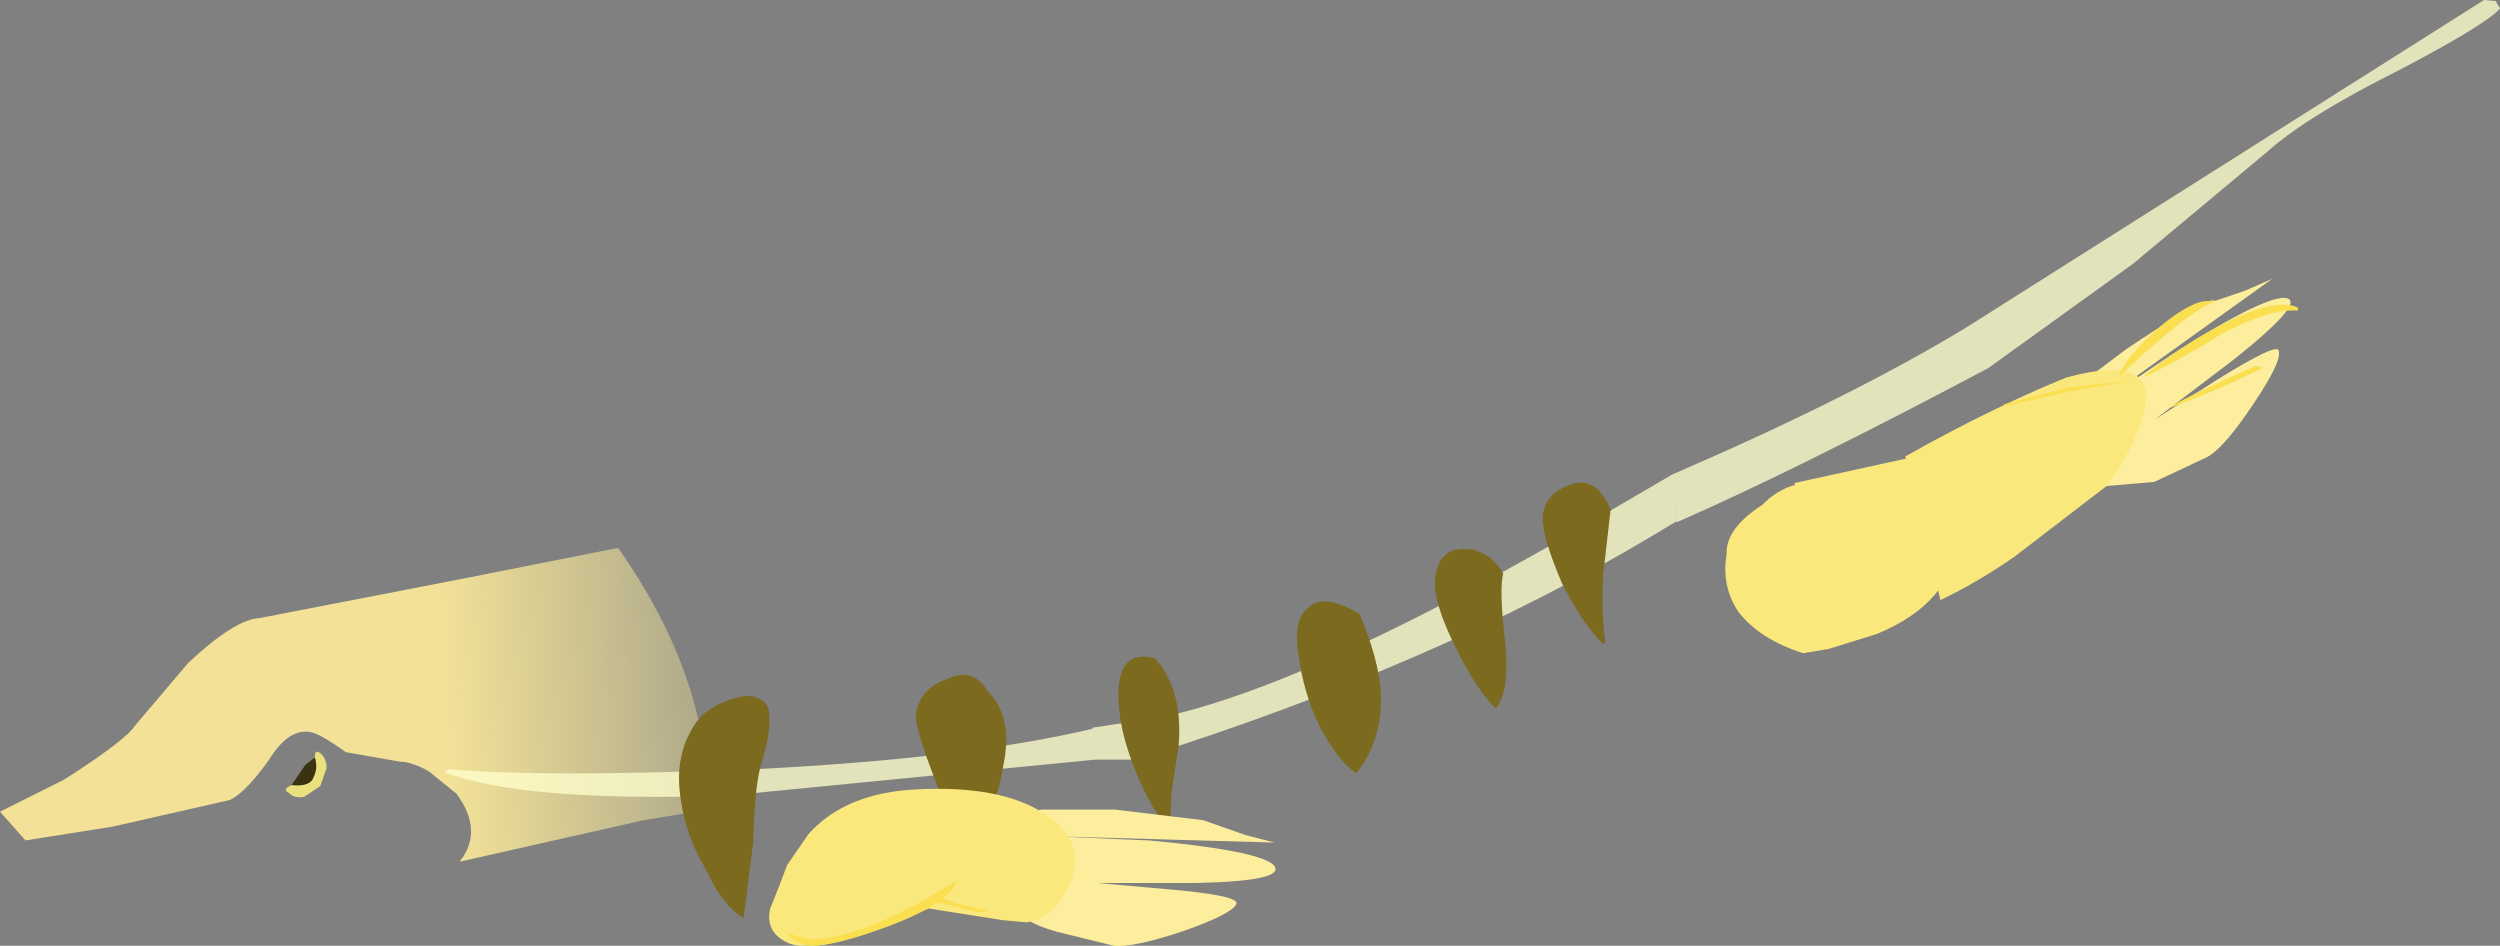
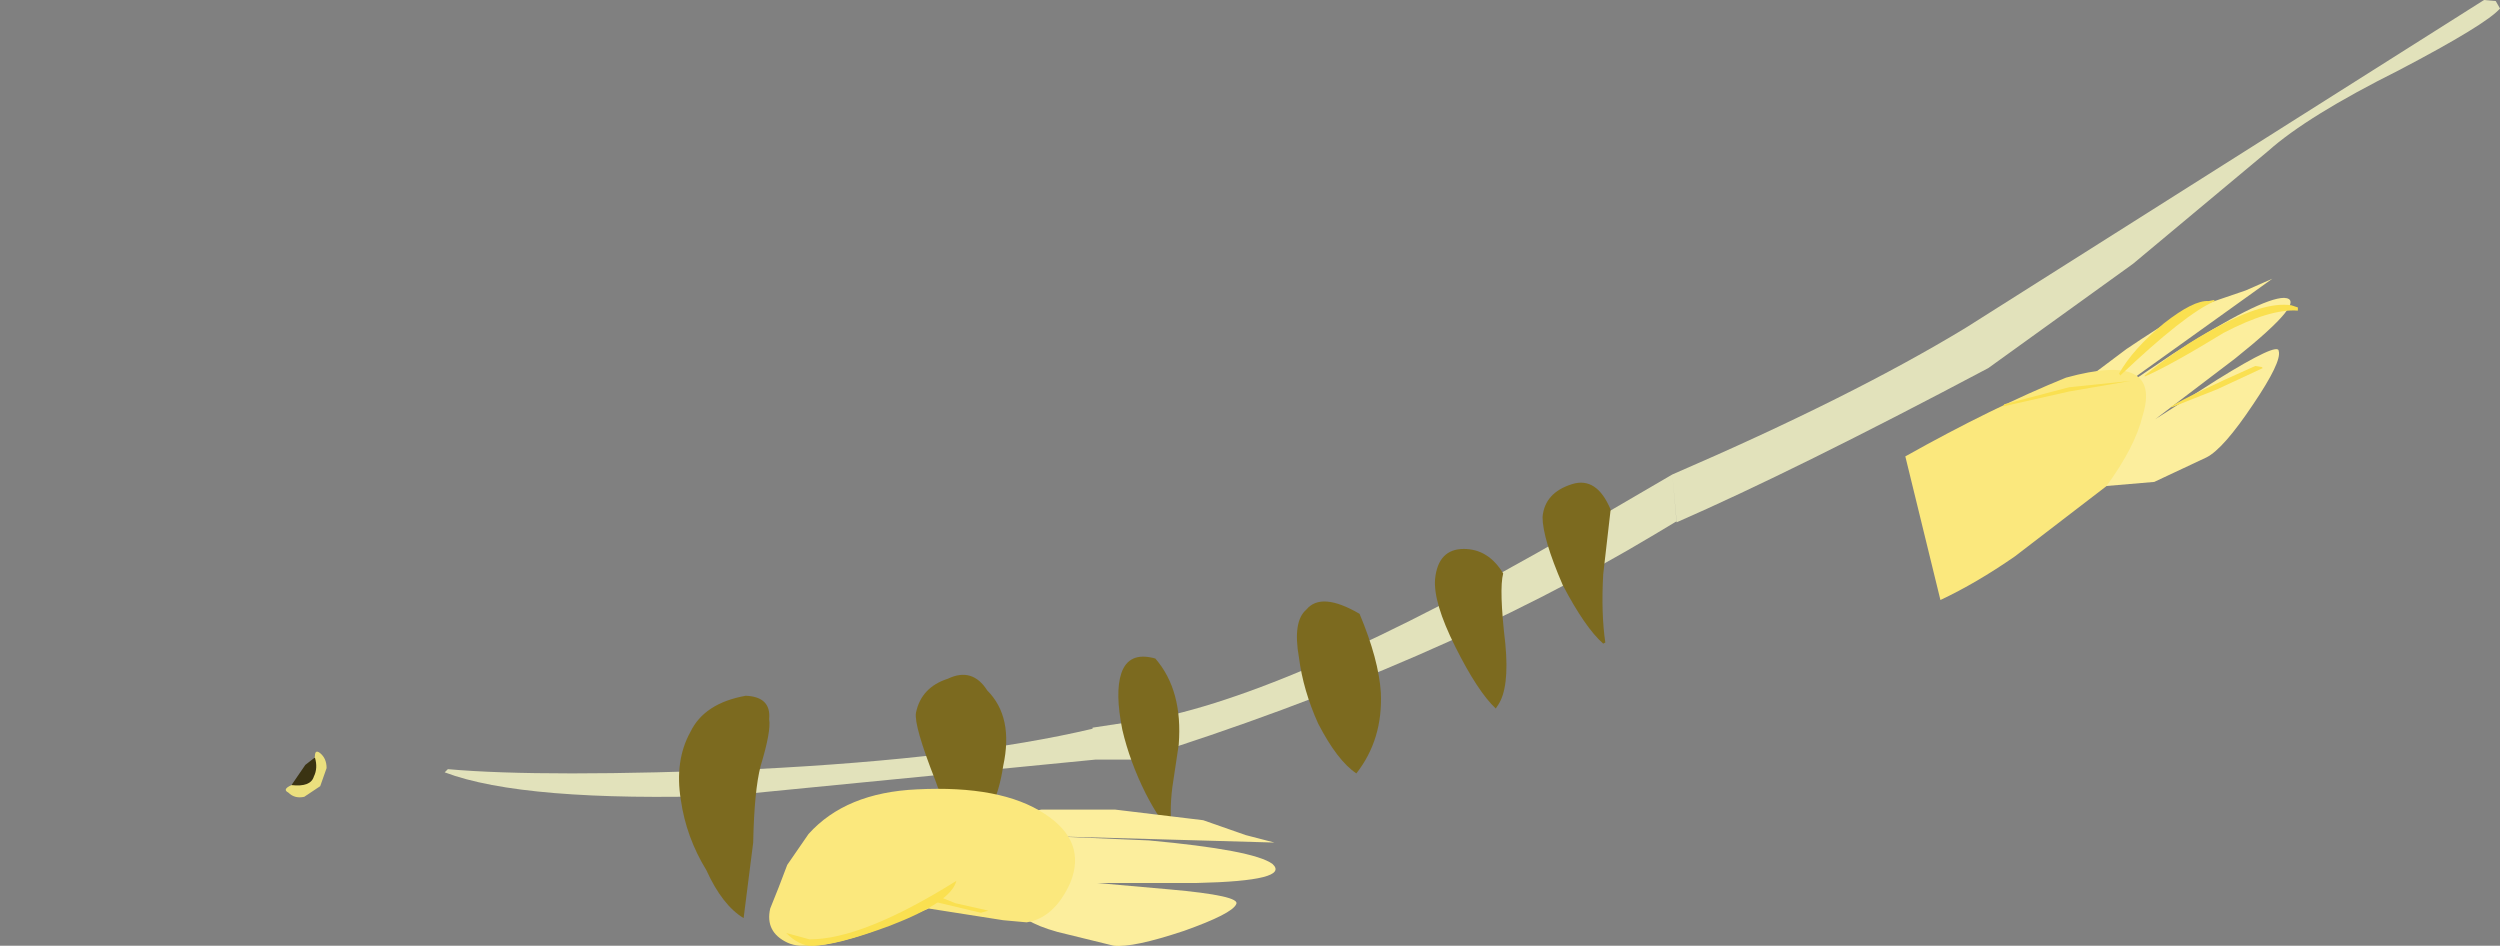
<svg xmlns="http://www.w3.org/2000/svg" height="44.45px" width="117.5px">
  <rect width="100%" height="100%" fill="#808080" stroke="none" />
  <g transform="matrix(1.0, 0.0, 0.0, 1.0, 27.5, 13.5)">
-     <path d="M5.8 24.55 L2.75 25.05 -5.9 27.0 Q-4.75 25.55 -6.05 23.8 L-7.35 22.75 Q-8.15 22.3 -8.7 22.3 L-11.25 21.85 Q-12.5 20.95 -12.95 20.9 -13.95 20.75 -14.85 22.2 -15.95 23.75 -16.7 24.1 L-22.2 25.35 -26.3 26.0 -27.5 24.65 -24.5 23.15 Q-21.6 21.3 -21.15 20.6 L-18.65 17.65 Q-16.45 15.6 -15.3 15.55 L-5.5 13.65 1.55 12.25 Q5.85 18.35 5.8 24.55" fill="url(#gradient0)" fill-rule="evenodd" stroke="none" />
    <path d="M51.1 8.8 L51.3 11.0 50.3 11.6 Q40.05 17.75 25.9 22.2 L24.0 22.2 6.65 23.9 Q-2.9 24.2 -6.6 22.8 L-6.45 22.65 Q-2.0 23.05 8.0 22.65 17.95 22.15 23.85 20.75 L23.85 20.7 27.15 20.2 Q34.45 18.6 48.1 10.55 L51.1 8.8 Q59.55 5.15 64.9 1.9 L89.25 -13.5 89.8 -13.45 90.0 -13.1 Q89.35 -12.35 85.25 -10.2 80.95 -8.05 79.1 -6.4 L72.75 -1.1 65.95 3.8 Q56.9 8.6 51.3 11.05 L51.1 8.8" fill="#ffffcc" fill-opacity="0.773" fill-rule="evenodd" stroke="none" />
    <path d="M46.4 9.25 Q47.55 8.9 48.2 10.45 L47.85 13.5 Q47.75 15.35 47.95 16.7 L47.85 16.75 Q47.0 16.0 45.95 14.0 45.0 11.8 45.0 10.8 45.1 9.65 46.4 9.25 M42.9 19.65 L42.8 19.8 Q41.95 19.0 40.9 16.9 39.85 14.8 39.95 13.7 40.1 12.3 41.3 12.3 42.45 12.3 43.15 13.45 42.95 14.2 43.25 16.75 43.45 18.85 42.9 19.65 M27.9 21.5 L27.6 23.5 Q27.45 24.7 27.6 25.6 27.1 25.25 26.35 23.8 25.6 22.3 25.25 20.8 24.9 19.05 25.2 18.15 25.55 17.1 26.8 17.45 28.1 18.95 27.9 21.5 M33.9 15.15 Q34.6 14.3 36.4 15.35 37.3 17.5 37.4 19.05 37.5 21.25 36.25 22.85 35.35 22.25 34.45 20.5 33.75 18.95 33.55 17.4 33.25 15.7 33.9 15.15 M8.25 22.5 Q7.95 23.65 7.9 26.1 L7.45 29.65 Q6.45 29.05 5.7 27.4 4.75 25.85 4.5 24.1 4.2 22.25 4.95 20.9 5.6 19.55 7.55 19.2 8.75 19.25 8.65 20.3 8.75 20.85 8.25 22.5 M15.55 20.0 Q15.8 18.8 17.05 18.4 18.2 17.85 18.9 18.95 20.15 20.2 19.65 22.5 19.3 24.9 17.8 26.2 17.3 25.55 16.45 23.15 15.45 20.6 15.55 20.0" fill="#7c6a1f" fill-rule="evenodd" stroke="none" />
    <path d="M29.05 25.05 L31.05 25.75 32.4 26.1 21.8 25.8 26.5 26.0 Q31.4 26.45 32.3 27.1 33.2 27.9 28.75 28.0 L24.05 28.0 27.45 28.3 Q30.85 28.6 30.6 29.0 30.4 29.45 28.15 30.25 25.75 31.05 24.85 30.95 L22.2 30.3 Q20.4 29.8 20.2 29.05 19.5 27.45 19.6 26.55 19.7 24.85 21.45 24.55 L24.9 24.55 29.05 25.05" fill="#fcee9d" fill-rule="evenodd" stroke="none" />
    <path d="M10.5 25.7 Q12.25 23.75 15.6 23.6 19.55 23.4 21.6 24.75 23.6 26.05 22.8 28.0 22.05 29.65 20.75 29.85 L19.65 29.75 16.15 29.2 13.45 30.3 Q10.55 31.3 9.5 30.8 8.45 30.3 8.7 29.2 L9.1 28.2 9.5 27.15 10.5 25.7" fill="#fbe87d" fill-rule="evenodd" stroke="none" />
    <path d="M14.35 30.0 Q11.8 30.95 10.65 30.95 10.05 30.95 9.45 30.35 L10.55 30.65 Q13.05 30.65 17.45 27.9 17.2 28.9 14.35 30.0" fill="#fae050" fill-rule="evenodd" stroke="none" />
    <path d="M18.6 29.4 L16.5 28.9 16.5 28.55 16.9 28.75 17.4 28.95 18.95 29.3 18.6 29.4" fill="#fae050" fill-rule="evenodd" stroke="none" />
    <path d="M76.0 0.85 L78.05 0.15 79.3 -0.4 70.65 5.8 74.6 3.15 Q78.75 0.5 79.85 0.5 81.05 0.55 77.55 3.35 L73.8 6.2 76.7 4.35 Q79.6 2.55 79.6 3.0 79.75 3.5 78.4 5.5 77.0 7.6 76.2 8.0 L73.75 9.15 71.4 9.35 Q69.9 8.5 69.45 7.75 68.4 6.3 69.65 5.0 L72.45 2.9 Q75.35 0.95 76.0 0.85" fill="#fcee9d" fill-rule="evenodd" stroke="none" />
-     <path d="M55.3 10.25 Q56.05 9.5 56.85 9.3 L56.85 9.2 63.7 7.7 Q64.65 9.9 64.55 11.8 64.25 14.85 60.7 16.3 L58.45 17.0 57.25 17.2 Q55.2 16.55 54.2 15.25 53.4 14.05 53.65 12.55 53.6 11.35 55.3 10.25" fill="#fbe87d" fill-rule="evenodd" stroke="none" />
    <path d="M73.2 6.05 Q72.85 7.5 71.5 9.35 L67.2 12.65 Q65.4 13.9 63.7 14.7 L62.05 7.95 Q66.15 5.65 69.6 4.25 74.15 3.0 73.2 6.05" fill="#fbe87d" fill-rule="evenodd" stroke="none" />
    <path d="M69.75 4.7 L72.65 4.4 69.75 4.9 66.65 5.6 66.7 5.5 69.75 4.7" fill="#fae050" fill-rule="evenodd" stroke="none" />
    <path d="M78.8 3.75 L78.85 3.8 76.7 4.8 74.55 5.65 74.55 5.6 Q75.45 5.05 78.5 3.7 L78.8 3.75" fill="#fae050" fill-rule="evenodd" stroke="none" />
    <path d="M80.5 0.95 L80.5 1.1 Q79.2 1.0 77.0 2.15 74.55 3.65 73.3 4.2 L73.3 4.15 Q74.95 2.8 76.65 1.9 78.95 0.65 80.2 0.85 L80.5 0.95" fill="#fae050" fill-rule="evenodd" stroke="none" />
    <path d="M76.55 0.6 L76.6 0.65 Q75.2 1.25 72.15 4.15 L72.1 4.05 Q72.75 2.9 74.2 1.7 75.6 0.6 76.3 0.65 L76.55 0.6" fill="#fae050" fill-rule="evenodd" stroke="none" />
    <path d="M-13.95 23.75 Q-13.65 24.05 -13.2 23.95 L-12.45 23.45 -12.15 22.6 Q-12.15 22.15 -12.45 21.9 -12.7 21.7 -12.7 22.05 L-13.0 22.8 -13.8 23.4 Q-14.25 23.6 -13.95 23.75" fill="#ebe07e" fill-rule="evenodd" stroke="none" />
    <path d="M-12.7 22.1 L-13.15 22.45 -13.8 23.4 Q-12.9 23.5 -12.75 23.0 -12.55 22.6 -12.7 22.1" fill="#3a3312" fill-rule="evenodd" stroke="none" />
  </g>
  <defs>
    <linearGradient gradientTransform="matrix(0.012, -6.0E-4, 0.001, 0.016, 3.2, 18.25)" gradientUnits="userSpaceOnUse" id="gradient0" spreadMethod="pad" x1="-819.2" x2="819.2">
      <stop offset="0.0" stop-color="#f2e197" />
      <stop offset="1.0" stop-color="#fcee9d" stop-opacity="0.0" />
    </linearGradient>
  </defs>
</svg>